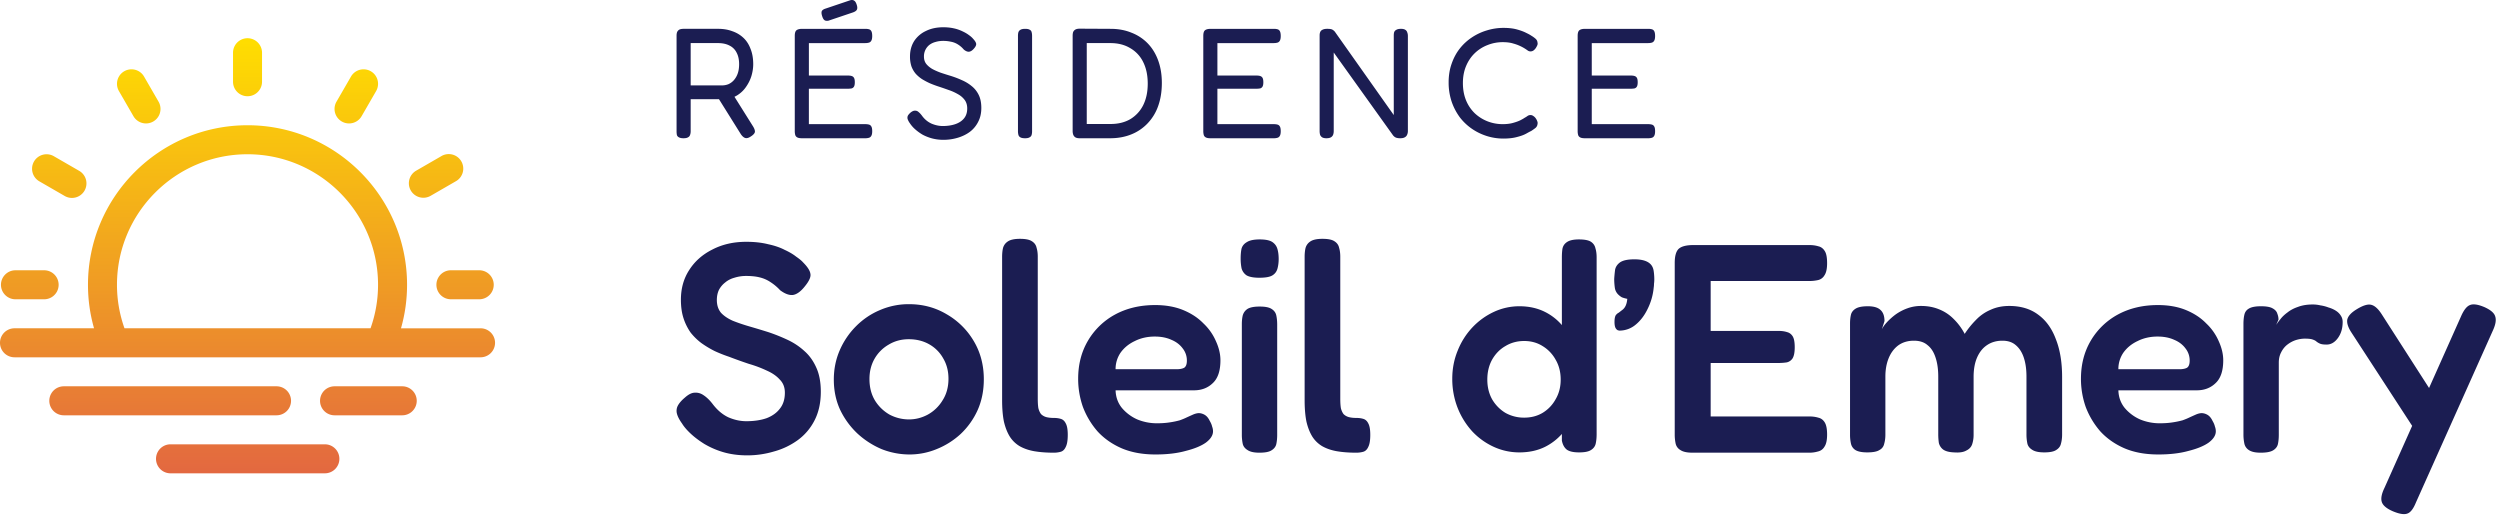
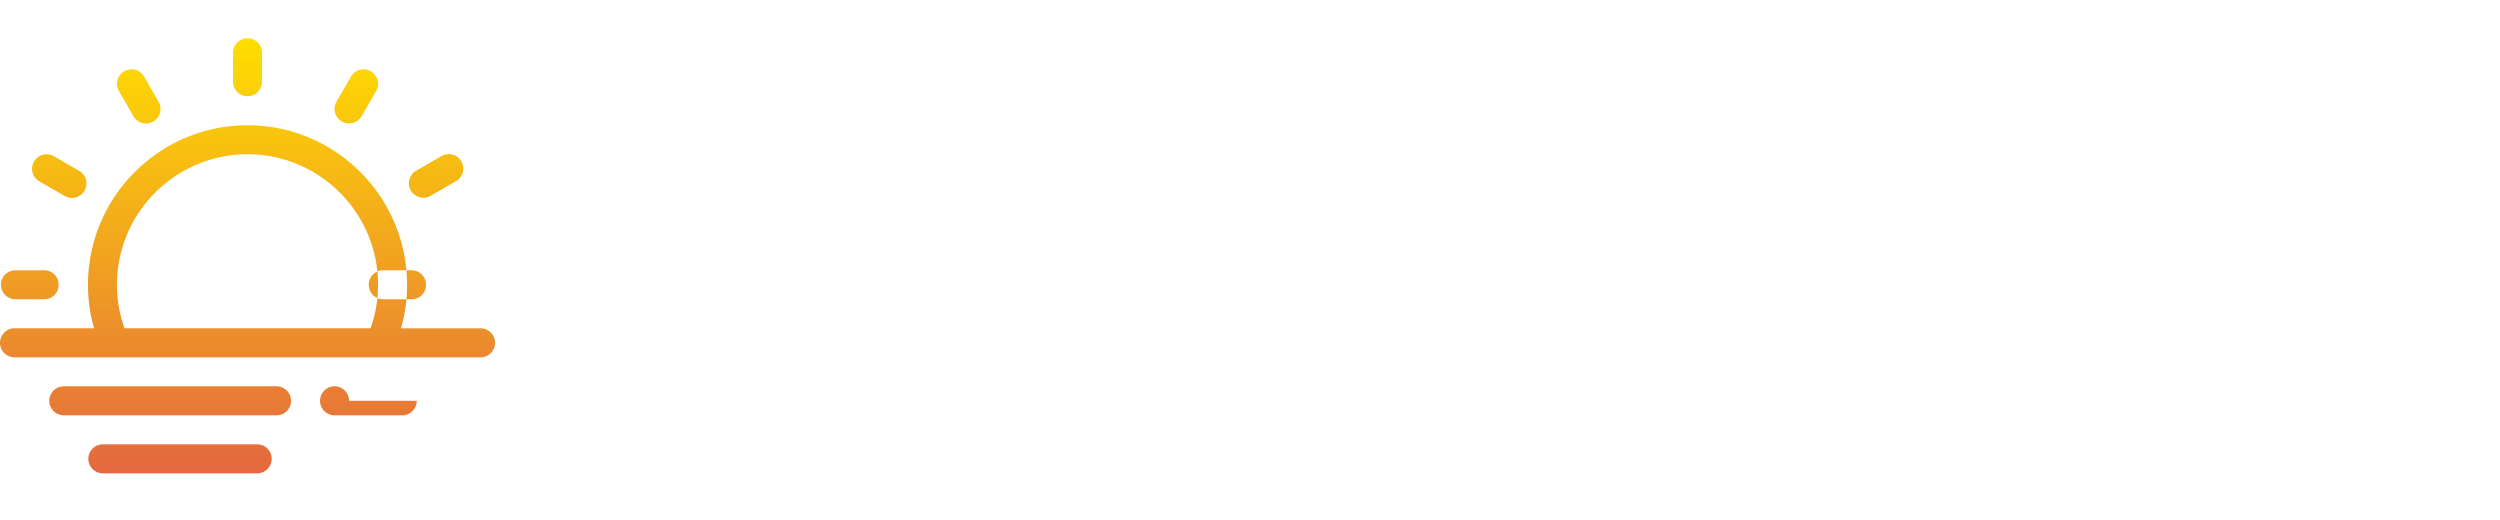
<svg xmlns="http://www.w3.org/2000/svg" width="303" height="63" fill="none">
-   <path fill="url(#a)" d="M58.242 39.79h-9.641c.488-1.712.735-3.477.735-5.274 0-10.662-8.674-19.336-19.336-19.336s-19.336 8.674-19.336 19.336c0 1.798.247 3.563.735 5.273H1.758a1.758 1.758 0 0 0 0 3.516h56.484a1.758 1.758 0 0 0 0-3.516m-13.33 0H15.088a15.7 15.7 0 0 1-.91-5.274c0-8.724 7.098-15.82 15.821-15.82s15.82 7.096 15.82 15.82c0 1.809-.306 3.578-.909 5.273M33.515 50.335H7.734a1.758 1.758 0 0 1 0-3.516h25.782a1.758 1.758 0 0 1 0 3.516m16.992-1.758c0 .97-.787 1.758-1.758 1.758h-8.203a1.758 1.758 0 0 1 0-3.516h8.203c.97 0 1.758.787 1.758 1.758m-9.375 7.031c0 .971-.787 1.758-1.758 1.758h-18.75a1.758 1.758 0 0 1 0-3.515h18.75c.97 0 1.758.787 1.758 1.757m13.476-22.851h3.516a1.758 1.758 0 0 1 0 3.515h-3.516a1.758 1.758 0 0 1 0-3.515M.117 34.516c0-.971.787-1.758 1.758-1.758h3.516a1.758 1.758 0 0 1 0 3.515H1.875c-.97 0-1.758-.787-1.758-1.757M49.79 23.09a1.76 1.76 0 0 1 .643-2.401l3.045-1.758a1.758 1.758 0 1 1 1.758 3.044l-3.045 1.758a1.76 1.76 0 0 1-2.401-.643M28.242 9.906V6.391a1.758 1.758 0 0 1 3.516 0v3.515a1.758 1.758 0 0 1-3.516 0m-13.827 1.132A1.758 1.758 0 0 1 17.46 9.28l1.758 3.044a1.758 1.758 0 0 1-3.045 1.758zM4.121 19.574a1.76 1.76 0 0 1 2.401-.643l3.045 1.758a1.758 1.758 0 1 1-1.758 3.044l-3.045-1.758a1.76 1.76 0 0 1-.643-2.4m36.661-7.25L42.54 9.28a1.758 1.758 0 0 1 3.045 1.758l-1.758 3.044a1.758 1.758 0 0 1-3.045-1.758" />
-   <path fill="#1B1D52" d="M82.836 16.756q-.36 0-.551-.114a.46.46 0 0 1-.247-.285 2.7 2.7 0 0 1-.038-.475V4.33q0-.247.057-.418a.65.65 0 0 1 .247-.304q.19-.114.551-.114h4.199q.93 0 1.691.285.78.266 1.349.798.57.532.874 1.35.323.797.323 1.861 0 .665-.209 1.387-.21.703-.646 1.33-.418.627-1.083 1.045t-1.615.475H83.71v3.876q0 .266-.076.456a.46.46 0 0 1-.247.285q-.171.114-.551.114m8.151-.209q-.399.266-.684.171-.266-.095-.513-.456l-3.04-4.864 1.881-.285 2.622 4.18q.19.304.228.513a.41.41 0 0 1-.076.38q-.114.17-.418.361m-7.277-6.194h3.762q.437 0 .817-.152.38-.171.665-.494a2.4 2.4 0 0 0 .456-.798q.171-.476.171-1.14 0-.817-.304-1.387a1.86 1.86 0 0 0-.855-.855q-.57-.304-1.406-.304H83.71zm13.471 6.403q-.38 0-.57-.114a.47.47 0 0 1-.228-.285 1.8 1.8 0 0 1-.057-.475V4.35q0-.494.19-.665.21-.19.722-.19h7.638q.267 0 .456.057.19.057.285.247.096.19.095.57 0 .38-.114.57a.47.47 0 0 1-.285.228 1.6 1.6 0 0 1-.456.057h-6.82v3.933h4.749q.266 0 .437.057a.47.47 0 0 1 .285.228q.095.17.095.532 0 .343-.095.513a.47.47 0 0 1-.285.228 2.5 2.5 0 0 1-.475.038h-4.712v4.294h6.84q.267 0 .456.057.19.057.285.247.096.171.095.551 0 .38-.114.57a.47.47 0 0 1-.285.228 1.6 1.6 0 0 1-.456.057zm3.23-14.25q-.304.058-.475-.057-.171-.114-.285-.475-.132-.4-.057-.608.096-.21.456-.323l3.04-1.026q.285-.057.456.076.171.114.285.475.133.4.019.608-.095.19-.456.323zm13.928 14.44a5.3 5.3 0 0 1-1.368-.17 5.5 5.5 0 0 1-1.159-.457 5.6 5.6 0 0 1-.912-.665 3.6 3.6 0 0 1-.627-.722 2 2 0 0 1-.266-.494.6.6 0 0 1 .019-.399q.096-.19.361-.418.304-.228.532-.209a.6.6 0 0 1 .418.171q.21.171.418.456.475.645 1.159.95.684.285 1.349.285.855 0 1.52-.228.666-.228 1.045-.684.399-.475.399-1.216 0-.608-.304-1.026a2.5 2.5 0 0 0-.817-.703 6 6 0 0 0-1.14-.513 37 37 0 0 0-1.273-.437q-.512-.17-1.007-.38a9 9 0 0 1-.931-.494 4 4 0 0 1-.779-.665 3 3 0 0 1-.513-.893 3.8 3.8 0 0 1-.171-1.197q0-1.045.494-1.843a3.4 3.4 0 0 1 1.425-1.235q.912-.456 2.109-.456.704 0 1.292.133a4.6 4.6 0 0 1 1.045.361q.456.21.779.456.323.228.494.437.342.36.38.608.039.247-.285.608-.303.342-.589.361-.285.02-.627-.266a3 3 0 0 0-.76-.646 2.4 2.4 0 0 0-.817-.304 4.2 4.2 0 0 0-.931-.095q-.493 0-.931.133a2.1 2.1 0 0 0-.741.361 1.763 1.763 0 0 0-.646 1.406q0 .513.266.874.285.36.741.627.456.247 1.026.456.57.19 1.197.38.684.21 1.349.513.666.284 1.197.722.532.418.855 1.064t.323 1.596-.38 1.672a3.45 3.45 0 0 1-1.007 1.216q-.645.475-1.482.722a6 6 0 0 1-1.729.247m9.894-.19q-.38 0-.57-.114a.47.47 0 0 1-.228-.285 1.8 1.8 0 0 1-.057-.475V4.35q0-.266.057-.456a.55.55 0 0 1 .247-.285q.19-.114.57-.114t.551.114a.4.4 0 0 1 .228.285q.057.19.057.475v11.533a1.6 1.6 0 0 1-.057.456.46.46 0 0 1-.247.285q-.171.114-.551.114m6.608-.001q-.322 0-.513-.114a.65.65 0 0 1-.247-.304 1.3 1.3 0 0 1-.076-.456V4.33q0-.247.057-.437a.62.62 0 0 1 .266-.304q.19-.114.532-.114l3.743.02q1.406 0 2.546.474a5.46 5.46 0 0 1 1.976 1.311q.817.855 1.254 2.071t.437 2.698q0 1.538-.437 2.774a5.8 5.8 0 0 1-1.273 2.11 5.54 5.54 0 0 1-1.976 1.348q-1.16.475-2.584.475zm.874-1.729h2.888q1.388 0 2.394-.589a4.1 4.1 0 0 0 1.558-1.69q.55-1.103.551-2.604 0-1.52-.551-2.622a3.9 3.9 0 0 0-1.577-1.69q-1.006-.609-2.394-.609h-2.869zm14.979 1.729q-.38 0-.57-.114a.47.47 0 0 1-.228-.285 1.8 1.8 0 0 1-.057-.475V4.35q0-.494.19-.665.21-.19.722-.19h7.638q.267 0 .456.057.19.057.285.247t.095.57-.114.57a.47.47 0 0 1-.285.228 1.6 1.6 0 0 1-.456.057h-6.821v3.933h4.75q.267 0 .437.057a.47.47 0 0 1 .285.228q.095.17.095.532 0 .343-.095.513a.47.47 0 0 1-.285.228 2.5 2.5 0 0 1-.475.038h-4.712v4.294h6.84q.267 0 .456.057.19.057.285.247.095.171.095.551t-.114.57a.47.47 0 0 1-.285.228 1.6 1.6 0 0 1-.456.057zm14.061 0q-.322 0-.513-.114a.65.65 0 0 1-.247-.304 1.8 1.8 0 0 1-.057-.475V4.293q0-.248.076-.419a.54.54 0 0 1 .266-.266q.209-.114.57-.114.418 0 .589.076t.342.266l7.144 10.108V4.292q0-.247.057-.418a.54.54 0 0 1 .266-.266q.19-.114.551-.114.342 0 .513.114a.53.53 0 0 1 .247.323q.076.19.076.437v11.514q0 .247-.095.456a.6.6 0 0 1-.285.304q-.19.114-.551.114-.305 0-.513-.076a.9.9 0 0 1-.361-.285l-7.182-10.032v9.52q0 .246-.076.455a.62.62 0 0 1-.266.304q-.19.114-.551.114m21.451.038a6.6 6.6 0 0 1-1.995-.304 6.8 6.8 0 0 1-1.805-.874 6.5 6.5 0 0 1-1.482-1.406 7.1 7.1 0 0 1-.988-1.9 7.3 7.3 0 0 1-.361-2.337q0-1.216.361-2.242.361-1.045.988-1.843a6.2 6.2 0 0 1 1.463-1.349 6.7 6.7 0 0 1 1.824-.855 6.8 6.8 0 0 1 2.014-.304q.95 0 1.634.19t1.121.418q.438.21.589.323.267.152.513.361a.7.7 0 0 1 .266.494.5.5 0 0 1-.038.342 2 2 0 0 1-.152.285 1.2 1.2 0 0 1-.323.342.63.63 0 0 1-.342.095.56.56 0 0 1-.342-.114 5.3 5.3 0 0 0-.855-.513 5 5 0 0 0-.874-.323q-.531-.17-1.292-.17-.969 0-1.862.36a4.6 4.6 0 0 0-1.539.988q-.664.645-1.045 1.558-.38.912-.38 2.052 0 1.16.38 2.09a4.6 4.6 0 0 0 1.045 1.558q.684.645 1.558.988a5 5 0 0 0 1.843.342q.723 0 1.254-.152.552-.152.893-.323.362-.19.494-.285.21-.114.361-.228a.64.64 0 0 1 .361-.114q.19 0 .342.114a1 1 0 0 1 .323.323q.096.133.152.304a.5.5 0 0 1 .038.342.7.7 0 0 1-.266.494 7 7 0 0 1-.513.361q-.17.075-.608.323-.417.228-1.102.4-.684.19-1.653.19m9.861-.039q-.38 0-.57-.114a.47.47 0 0 1-.228-.285 1.8 1.8 0 0 1-.057-.475V4.35q0-.494.19-.665.209-.19.722-.19h7.638q.266 0 .456.057t.285.247.095.57-.114.57a.47.47 0 0 1-.285.228 1.6 1.6 0 0 1-.456.057h-6.821v3.933h4.75q.266 0 .437.057a.47.47 0 0 1 .285.228q.095.17.095.532 0 .343-.095.513a.47.47 0 0 1-.285.228 2.5 2.5 0 0 1-.475.038h-4.712v4.294h6.84q.266 0 .456.057t.285.247q.095.171.095.551t-.114.57a.47.47 0 0 1-.285.228 1.6 1.6 0 0 1-.456.057zM90.59 55.19q-1.62 0-2.952-.396a10 10 0 0 1-2.304-1.008q-.972-.612-1.656-1.26t-1.008-1.188q-.468-.648-.612-1.152a1.36 1.36 0 0 1 .072-.972q.252-.504.9-1.044.648-.576 1.188-.576.576-.036 1.08.324.54.36 1.044 1.008.864 1.152 1.944 1.656 1.08.468 2.16.468 1.404 0 2.448-.36 1.044-.396 1.62-1.152.612-.756.612-1.944 0-.972-.612-1.584-.576-.648-1.548-1.08a14.5 14.5 0 0 0-2.196-.828 59 59 0 0 1-2.412-.864 17 17 0 0 1-1.728-.684 12 12 0 0 1-1.62-.972q-.72-.54-1.296-1.26a6.5 6.5 0 0 1-.864-1.728q-.324-.972-.324-2.268 0-2.052 1.008-3.6 1.008-1.584 2.808-2.484 1.8-.936 4.104-.936 1.476 0 2.628.288 1.188.252 2.016.684.864.396 1.404.828.576.396.828.684.828.828.9 1.404.108.54-.648 1.476-.756.972-1.476 1.08-.684.072-1.548-.576a6 6 0 0 0-1.152-.972 4 4 0 0 0-1.296-.576q-.684-.18-1.692-.18-.72 0-1.404.216-.648.18-1.116.576-.468.36-.756.9-.252.54-.252 1.224 0 .936.504 1.548.54.576 1.44.972.9.36 2.016.684t2.268.684q1.188.396 2.34.936t2.052 1.368q.9.792 1.44 2.016.54 1.188.54 2.916 0 1.98-.756 3.456a6.7 6.7 0 0 1-2.052 2.412 8.9 8.9 0 0 1-2.88 1.368 11.3 11.3 0 0 1-3.204.468m19.649-.108a9.2 9.2 0 0 1-3.384-.648 10.2 10.2 0 0 1-2.952-1.908 9.7 9.7 0 0 1-2.088-2.88q-.756-1.656-.756-3.636 0-1.908.72-3.564a9.4 9.4 0 0 1 1.98-2.916q1.26-1.26 2.88-1.944a8.75 8.75 0 0 1 3.528-.72q2.52 0 4.572 1.224a9 9 0 0 1 3.276 3.24q1.224 2.052 1.224 4.644 0 2.052-.756 3.744a9.1 9.1 0 0 1-2.052 2.88 9.5 9.5 0 0 1-2.916 1.836 8.6 8.6 0 0 1-3.276.648m-.072-4.248q1.188 0 2.268-.576a4.8 4.8 0 0 0 1.8-1.728q.72-1.116.72-2.628 0-1.404-.648-2.484a4.4 4.4 0 0 0-1.692-1.692q-1.08-.612-2.484-.612-1.332 0-2.412.648a4.6 4.6 0 0 0-1.728 1.728q-.612 1.08-.612 2.448 0 1.512.684 2.628a4.96 4.96 0 0 0 1.764 1.692 5.04 5.04 0 0 0 2.34.576m17.553 4.032q-1.332 0-2.376-.18-1.008-.18-1.764-.612a3.6 3.6 0 0 1-1.188-1.152q-.468-.756-.72-1.836-.216-1.08-.216-2.592V31.142q0-.612.108-1.08.144-.504.576-.792.468-.324 1.476-.324t1.44.288q.468.288.576.792.144.468.144 1.08v17.208q0 .684.072 1.152.108.432.324.72.252.252.612.36.396.108.936.108.468 0 .828.108.396.108.612.54.252.432.252 1.404 0 1.008-.252 1.476-.216.468-.612.576t-.828.108m12.313.216q-2.34 0-4.104-.756-1.728-.756-2.916-2.052a9.8 9.8 0 0 1-1.764-2.952 10.3 10.3 0 0 1-.576-3.42q0-2.592 1.188-4.608a8.5 8.5 0 0 1 3.276-3.168q2.124-1.152 4.86-1.152 1.944 0 3.42.612t2.448 1.62a6.5 6.5 0 0 1 1.512 2.16q.54 1.188.54 2.304 0 1.908-.936 2.772-.9.864-2.268.864h-9.504q.036 1.224.756 2.124a5.2 5.2 0 0 0 1.872 1.404 6.2 6.2 0 0 0 2.34.468q.9 0 1.584-.108a10 10 0 0 0 1.224-.252q.504-.18.864-.36.396-.18.72-.324t.612-.18q.396-.036.792.18t.648.756q.216.36.288.684.108.288.108.576 0 .72-.864 1.368-.864.612-2.448 1.008-1.548.432-3.672.432m-4.824-10.332h7.38q.612 0 .936-.18.324-.216.324-.864a2.34 2.34 0 0 0-.504-1.476q-.504-.684-1.368-1.044-.864-.396-2.016-.396-1.332 0-2.412.54-1.08.504-1.728 1.404a3.5 3.5 0 0 0-.612 2.016m17.426 10.116q-.972 0-1.44-.324-.468-.288-.576-.756a5.3 5.3 0 0 1-.108-1.116V39.278q0-.576.108-1.044.144-.504.576-.792.468-.288 1.476-.288t1.44.288q.468.288.576.792t.108 1.116v13.356q0 .612-.108 1.116-.108.468-.576.756-.432.288-1.476.288m0-21.204q-1.044 0-1.548-.288a1.5 1.5 0 0 1-.612-.864 6 6 0 0 1-.108-1.188q0-.684.108-1.188.144-.504.648-.792.504-.324 1.548-.324 1.08 0 1.548.324t.612.864q.144.504.144 1.188 0 .612-.144 1.152t-.612.828-1.584.288m11.75 21.204q-1.332 0-2.376-.18-1.008-.18-1.764-.612a3.6 3.6 0 0 1-1.188-1.152q-.468-.756-.72-1.836-.216-1.08-.216-2.592V31.142q0-.612.108-1.08.144-.504.576-.792.468-.324 1.476-.324t1.44.288q.468.288.576.792.144.468.144 1.08v17.208q0 .684.072 1.152.108.432.324.72.252.252.612.36.396.108.936.108.468 0 .828.108.396.108.612.54.252.432.252 1.404 0 1.008-.252 1.476-.216.468-.612.576t-.828.108m19.766-.036a7.4 7.4 0 0 1-3.132-.684 8.3 8.3 0 0 1-2.592-1.872 9.3 9.3 0 0 1-1.764-2.844 9.6 9.6 0 0 1-.648-3.528q0-1.8.648-3.384a8.9 8.9 0 0 1 1.764-2.808 8.5 8.5 0 0 1 2.628-1.908 7.3 7.3 0 0 1 3.096-.684q1.728 0 3.096.684a6.56 6.56 0 0 1 2.304 1.908q.972 1.188 1.476 2.808.504 1.584.54 3.42 0 1.836-.504 3.456a8.2 8.2 0 0 1-1.44 2.808 6.8 6.8 0 0 1-2.34 1.944q-1.368.684-3.132.684m.576-4.212q1.26 0 2.232-.576 1.008-.612 1.584-1.656.612-1.044.612-2.376 0-1.368-.612-2.412a4.4 4.4 0 0 0-1.584-1.656q-.972-.612-2.232-.612t-2.268.612q-1.008.576-1.62 1.656-.576 1.044-.576 2.412 0 1.332.576 2.376a4.66 4.66 0 0 0 1.62 1.656 4.6 4.6 0 0 0 2.268.576m6.66 4.212q-1.008 0-1.476-.324-.468-.36-.612-1.116V31.214q0-.612.072-1.08.108-.504.54-.792.468-.324 1.44-.324 1.044 0 1.476.288t.54.792q.144.468.144 1.08v21.456q0 .612-.108 1.116t-.576.792q-.432.288-1.44.288m4.867-14.76l-.144-.036q-.144-.036-.288-.252-.144-.252-.144-.756 0-.684.216-.9t.288-.216q.036-.036.504-.396.468-.396.54-1.296a4 4 0 0 1-.648-.18 2.2 2.2 0 0 1-.468-.36 1.42 1.42 0 0 1-.396-.828 8 8 0 0 1-.072-1.044q.036-.576.108-1.116.108-.54.612-.9.54-.36 1.728-.36 1.368 0 1.944.576.324.324.396.864.072.504.072 1.008 0 .252-.036.504 0 .252-.036.468a7.3 7.3 0 0 1-.756 2.628q-.576 1.188-1.476 1.908a3.05 3.05 0 0 1-1.944.684m8.883 14.796q-1.008 0-1.476-.324a1.2 1.2 0 0 1-.576-.792 5.3 5.3 0 0 1-.108-1.116V31.862q0-1.224.468-1.692.504-.468 1.8-.468h14.04q.612 0 1.08.144.504.108.792.576.288.432.288 1.476 0 1.008-.324 1.476a1.2 1.2 0 0 1-.792.576 4.8 4.8 0 0 1-1.08.108h-11.916v6.048h8.208q.612 0 1.044.144.432.108.684.504t.252 1.332q0 .9-.252 1.332a1.12 1.12 0 0 1-.72.504 7 7 0 0 1-1.08.072h-8.136v6.48h11.952q.612 0 1.08.144.504.108.792.576t.288 1.476-.324 1.476a1.2 1.2 0 0 1-.792.576 3.7 3.7 0 0 1-1.08.144zm21.175-.036q-.972 0-1.44-.288a1.23 1.23 0 0 1-.54-.792 5 5 0 0 1-.108-1.08V39.206q0-.576.108-1.044t.576-.756 1.476-.288q1.044 0 1.512.432.504.432.504 1.368l-.324 1.008q.18-.396.612-.864a8 8 0 0 1 1.044-.936 5.9 5.9 0 0 1 1.44-.756 4.8 4.8 0 0 1 1.656-.288q1.188 0 2.16.396 1.008.396 1.764 1.152a7.2 7.2 0 0 1 1.368 1.836 10.5 10.5 0 0 1 1.368-1.692 5.3 5.3 0 0 1 1.764-1.224q1.008-.468 2.268-.468 2.088 0 3.492 1.044 1.44 1.044 2.16 2.988.756 1.908.756 4.572v6.984q0 .612-.144 1.116-.108.468-.576.756-.432.288-1.44.288t-1.476-.324q-.468-.288-.576-.756a5.3 5.3 0 0 1-.108-1.116V45.65q0-1.332-.324-2.304t-.972-1.512q-.612-.54-1.62-.54-1.08 0-1.872.54-.756.504-1.188 1.476t-.432 2.376v7.02q0 .612-.18 1.152-.18.504-.72.756-.504.288-1.476.216-.9-.036-1.332-.36a1.4 1.4 0 0 1-.504-.792 7.4 7.4 0 0 1-.072-1.044V45.65q0-1.332-.324-2.304-.324-1.008-.972-1.512-.612-.54-1.656-.54-1.116 0-1.908.576-.756.576-1.152 1.548t-.396 2.232v7.056q0 .576-.144 1.08a1.08 1.08 0 0 1-.576.756q-.432.288-1.476.288m35.26.252q-2.34 0-4.104-.756-1.728-.756-2.916-2.052a9.8 9.8 0 0 1-1.764-2.952 10.3 10.3 0 0 1-.576-3.42q0-2.592 1.188-4.608a8.5 8.5 0 0 1 3.276-3.168q2.124-1.152 4.86-1.152 1.944 0 3.42.612t2.448 1.62a6.5 6.5 0 0 1 1.512 2.16q.54 1.188.54 2.304 0 1.908-.936 2.772-.9.864-2.268.864h-9.504q.036 1.224.756 2.124a5.2 5.2 0 0 0 1.872 1.404 6.2 6.2 0 0 0 2.34.468q.9 0 1.584-.108a10 10 0 0 0 1.224-.252q.504-.18.864-.36.396-.18.72-.324t.612-.18q.396-.036.792.18t.648.756q.216.36.288.684.108.288.108.576 0 .72-.864 1.368-.864.612-2.448 1.008-1.548.432-3.672.432m-4.824-10.332h7.38q.612 0 .936-.18.324-.216.324-.864a2.34 2.34 0 0 0-.504-1.476q-.504-.684-1.368-1.044-.864-.396-2.016-.396-1.332 0-2.412.54-1.08.504-1.728 1.404a3.5 3.5 0 0 0-.612 2.016m17.246 10.116q-.972 0-1.44-.324a1.23 1.23 0 0 1-.54-.792 5.3 5.3 0 0 1-.108-1.116V39.278q0-.648.108-1.116.108-.504.54-.756.468-.288 1.476-.288.972 0 1.404.252.468.252.576.648.144.36.144.72l-.288.648q.18-.288.504-.684.324-.432.864-.828.54-.432 1.296-.684.756-.288 1.8-.288a4 4 0 0 1 .9.108q.504.072.972.252.504.144.9.396t.612.612q.216.324.216.756 0 1.152-.576 1.944t-1.368.792q-.54 0-.792-.108a1.9 1.9 0 0 1-.432-.252q-.144-.144-.468-.252-.288-.108-.936-.108-.54 0-1.116.18-.54.18-1.008.54t-.756.936q-.288.54-.288 1.26v8.748q0 .612-.108 1.116-.108.468-.576.756t-1.512.288m16.003 7.092q-1.152-.504-1.332-1.152-.18-.612.324-1.656l9.288-20.808q.504-1.152 1.08-1.368.576-.252 1.764.252 1.116.504 1.296 1.116.216.612-.252 1.656l-9.36 20.916q-.468 1.152-1.044 1.332-.576.216-1.764-.288m3.348-8.82l-8.316-12.78q-.648-.972-.54-1.62.144-.648 1.152-1.26 1.116-.684 1.728-.54.648.144 1.296 1.152l6.588 10.26z" />
+   <path fill="url(#a)" d="M58.242 39.79h-9.641c.488-1.712.735-3.477.735-5.274 0-10.662-8.674-19.336-19.336-19.336s-19.336 8.674-19.336 19.336c0 1.798.247 3.563.735 5.273H1.758a1.758 1.758 0 0 0 0 3.516h56.484a1.758 1.758 0 0 0 0-3.516m-13.33 0H15.088a15.7 15.7 0 0 1-.91-5.274c0-8.724 7.098-15.82 15.821-15.82s15.82 7.096 15.82 15.82c0 1.809-.306 3.578-.909 5.273M33.515 50.335H7.734a1.758 1.758 0 0 1 0-3.516h25.782a1.758 1.758 0 0 1 0 3.516m16.992-1.758c0 .97-.787 1.758-1.758 1.758h-8.203a1.758 1.758 0 0 1 0-3.516c.97 0 1.758.787 1.758 1.758m-9.375 7.031c0 .971-.787 1.758-1.758 1.758h-18.75a1.758 1.758 0 0 1 0-3.515h18.75c.97 0 1.758.787 1.758 1.757m13.476-22.851h3.516a1.758 1.758 0 0 1 0 3.515h-3.516a1.758 1.758 0 0 1 0-3.515M.117 34.516c0-.971.787-1.758 1.758-1.758h3.516a1.758 1.758 0 0 1 0 3.515H1.875c-.97 0-1.758-.787-1.758-1.757M49.79 23.09a1.76 1.76 0 0 1 .643-2.401l3.045-1.758a1.758 1.758 0 1 1 1.758 3.044l-3.045 1.758a1.76 1.76 0 0 1-2.401-.643M28.242 9.906V6.391a1.758 1.758 0 0 1 3.516 0v3.515a1.758 1.758 0 0 1-3.516 0m-13.827 1.132A1.758 1.758 0 0 1 17.46 9.28l1.758 3.044a1.758 1.758 0 0 1-3.045 1.758zM4.121 19.574a1.76 1.76 0 0 1 2.401-.643l3.045 1.758a1.758 1.758 0 1 1-1.758 3.044l-3.045-1.758a1.76 1.76 0 0 1-.643-2.4m36.661-7.25L42.54 9.28a1.758 1.758 0 0 1 3.045 1.758l-1.758 3.044a1.758 1.758 0 0 1-3.045-1.758" />
  <defs>
    <linearGradient id="a" x1="30" x2="30" y1="57.367" y2="4.633" gradientUnits="userSpaceOnUse">
      <stop stop-color="#E36840" />
      <stop offset="1" stop-color="#FFDE00" />
    </linearGradient>
  </defs>
</svg>